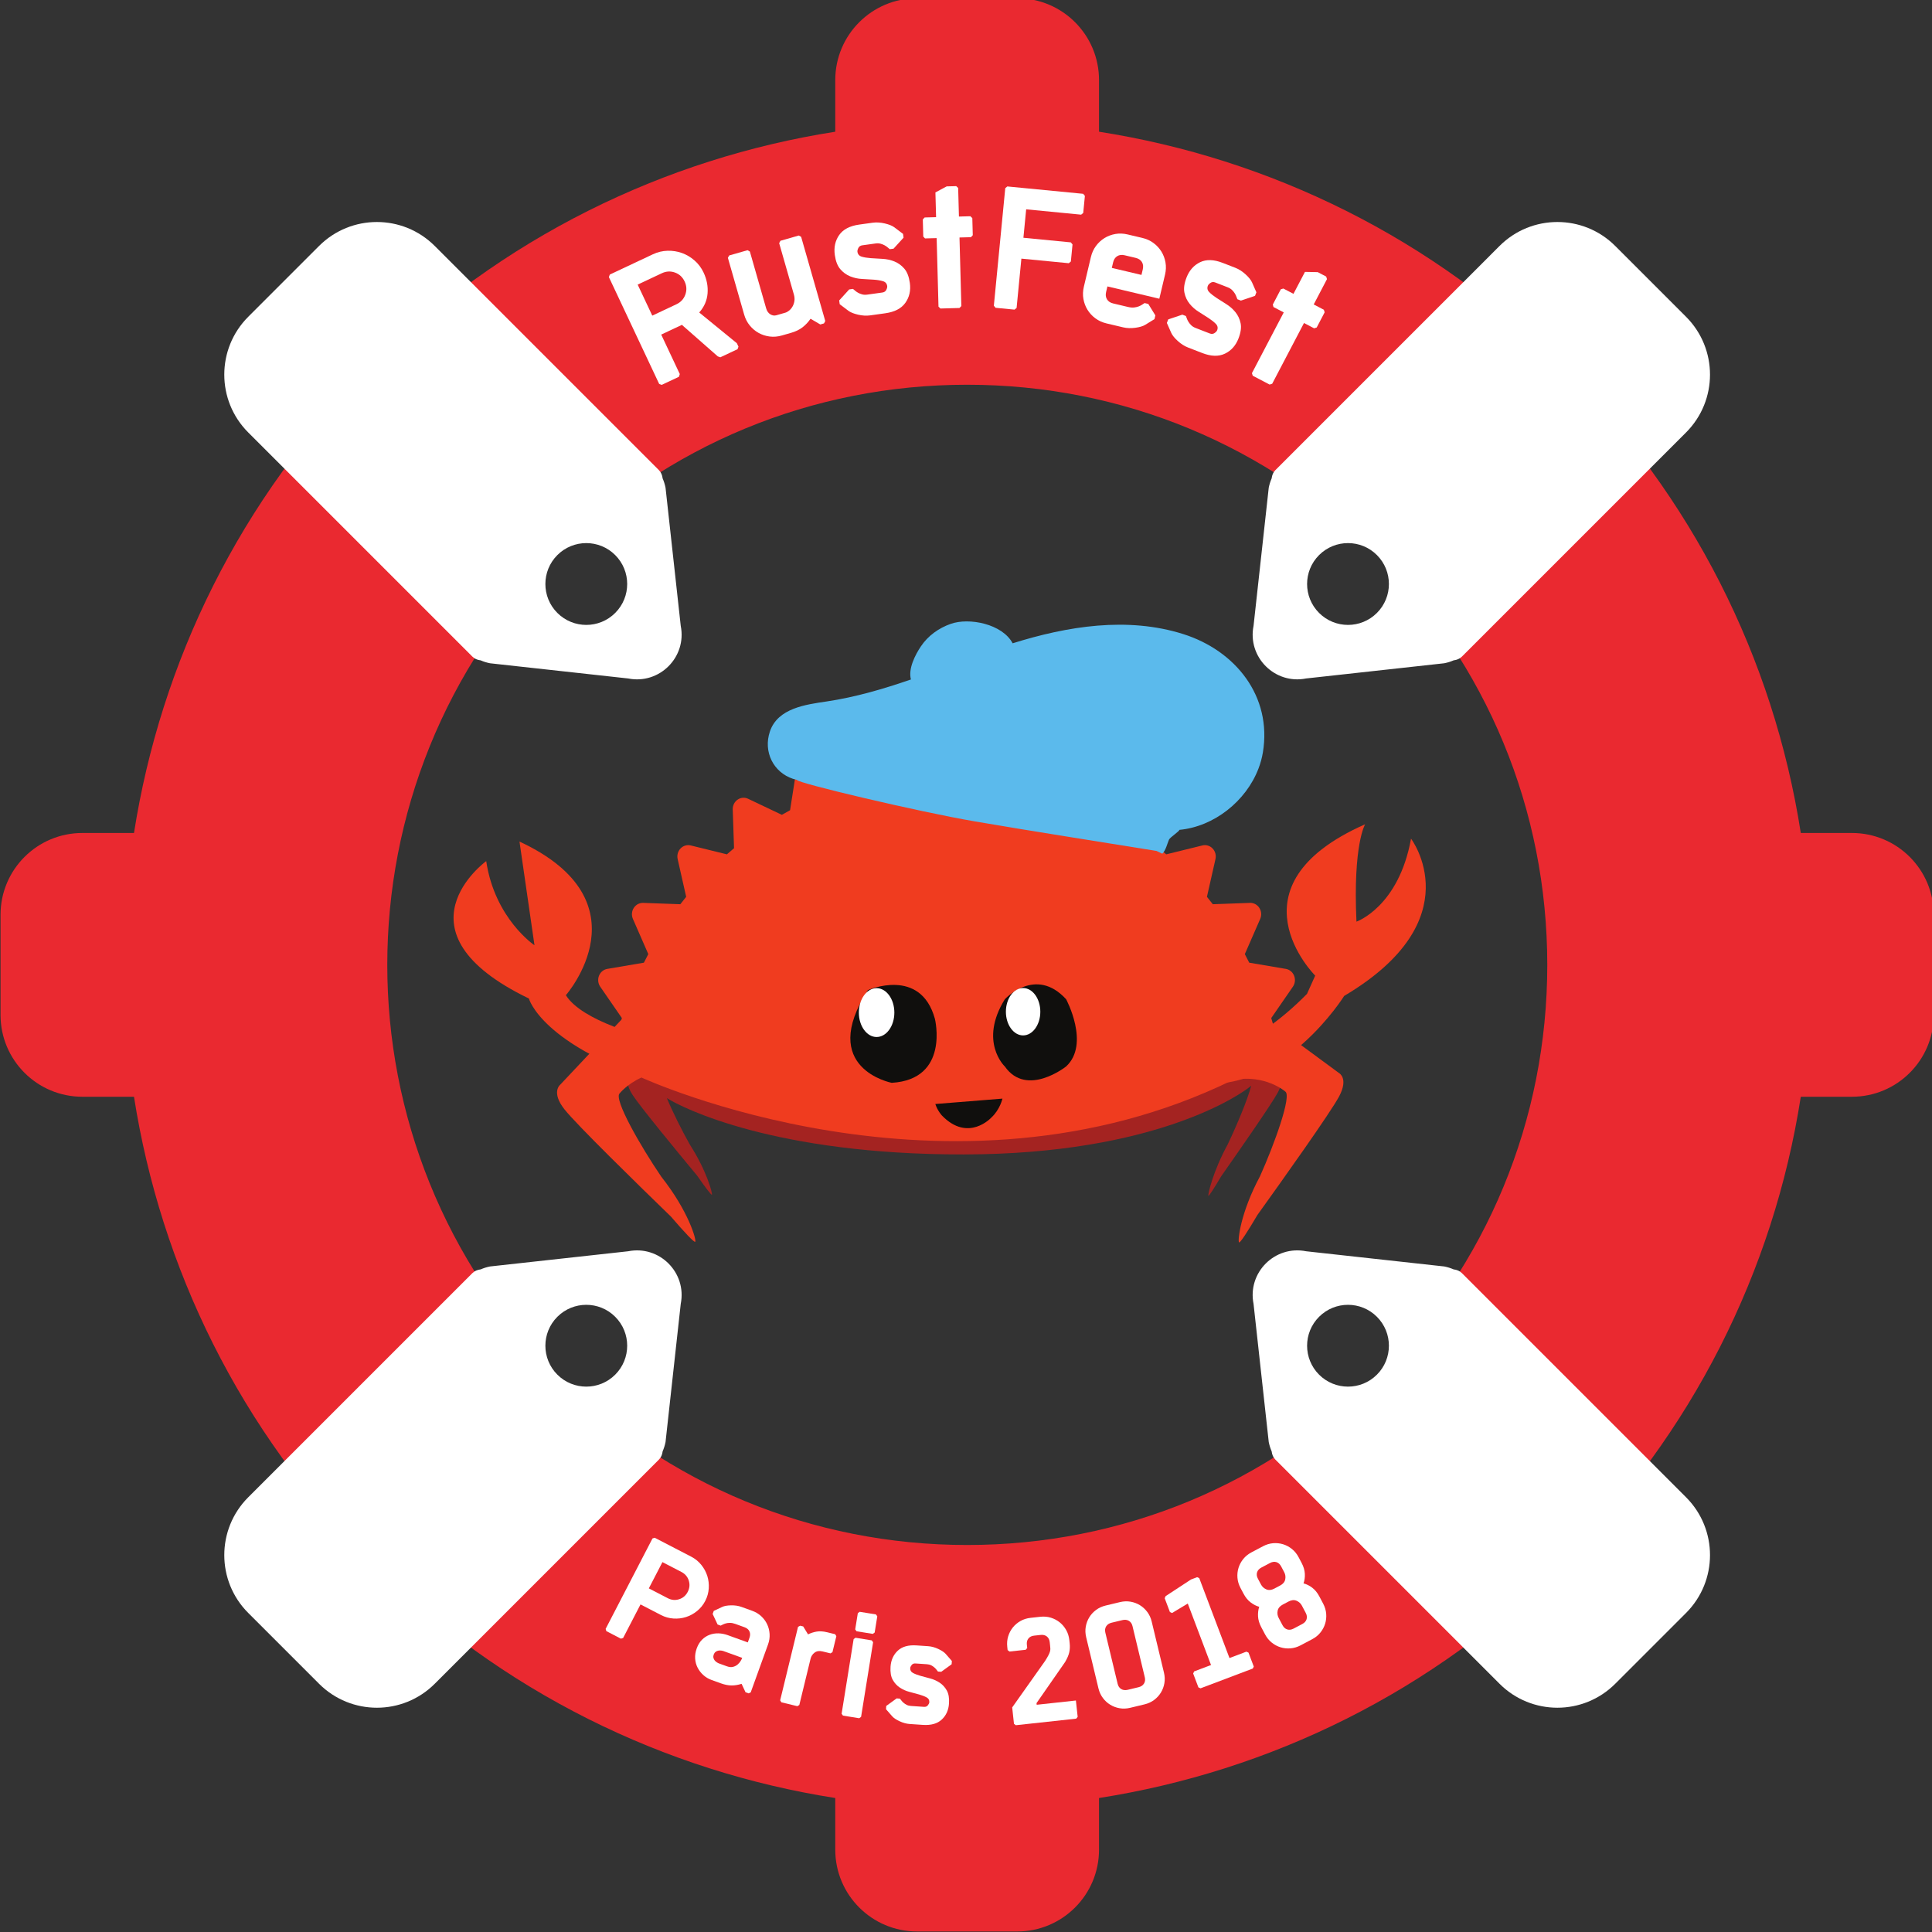
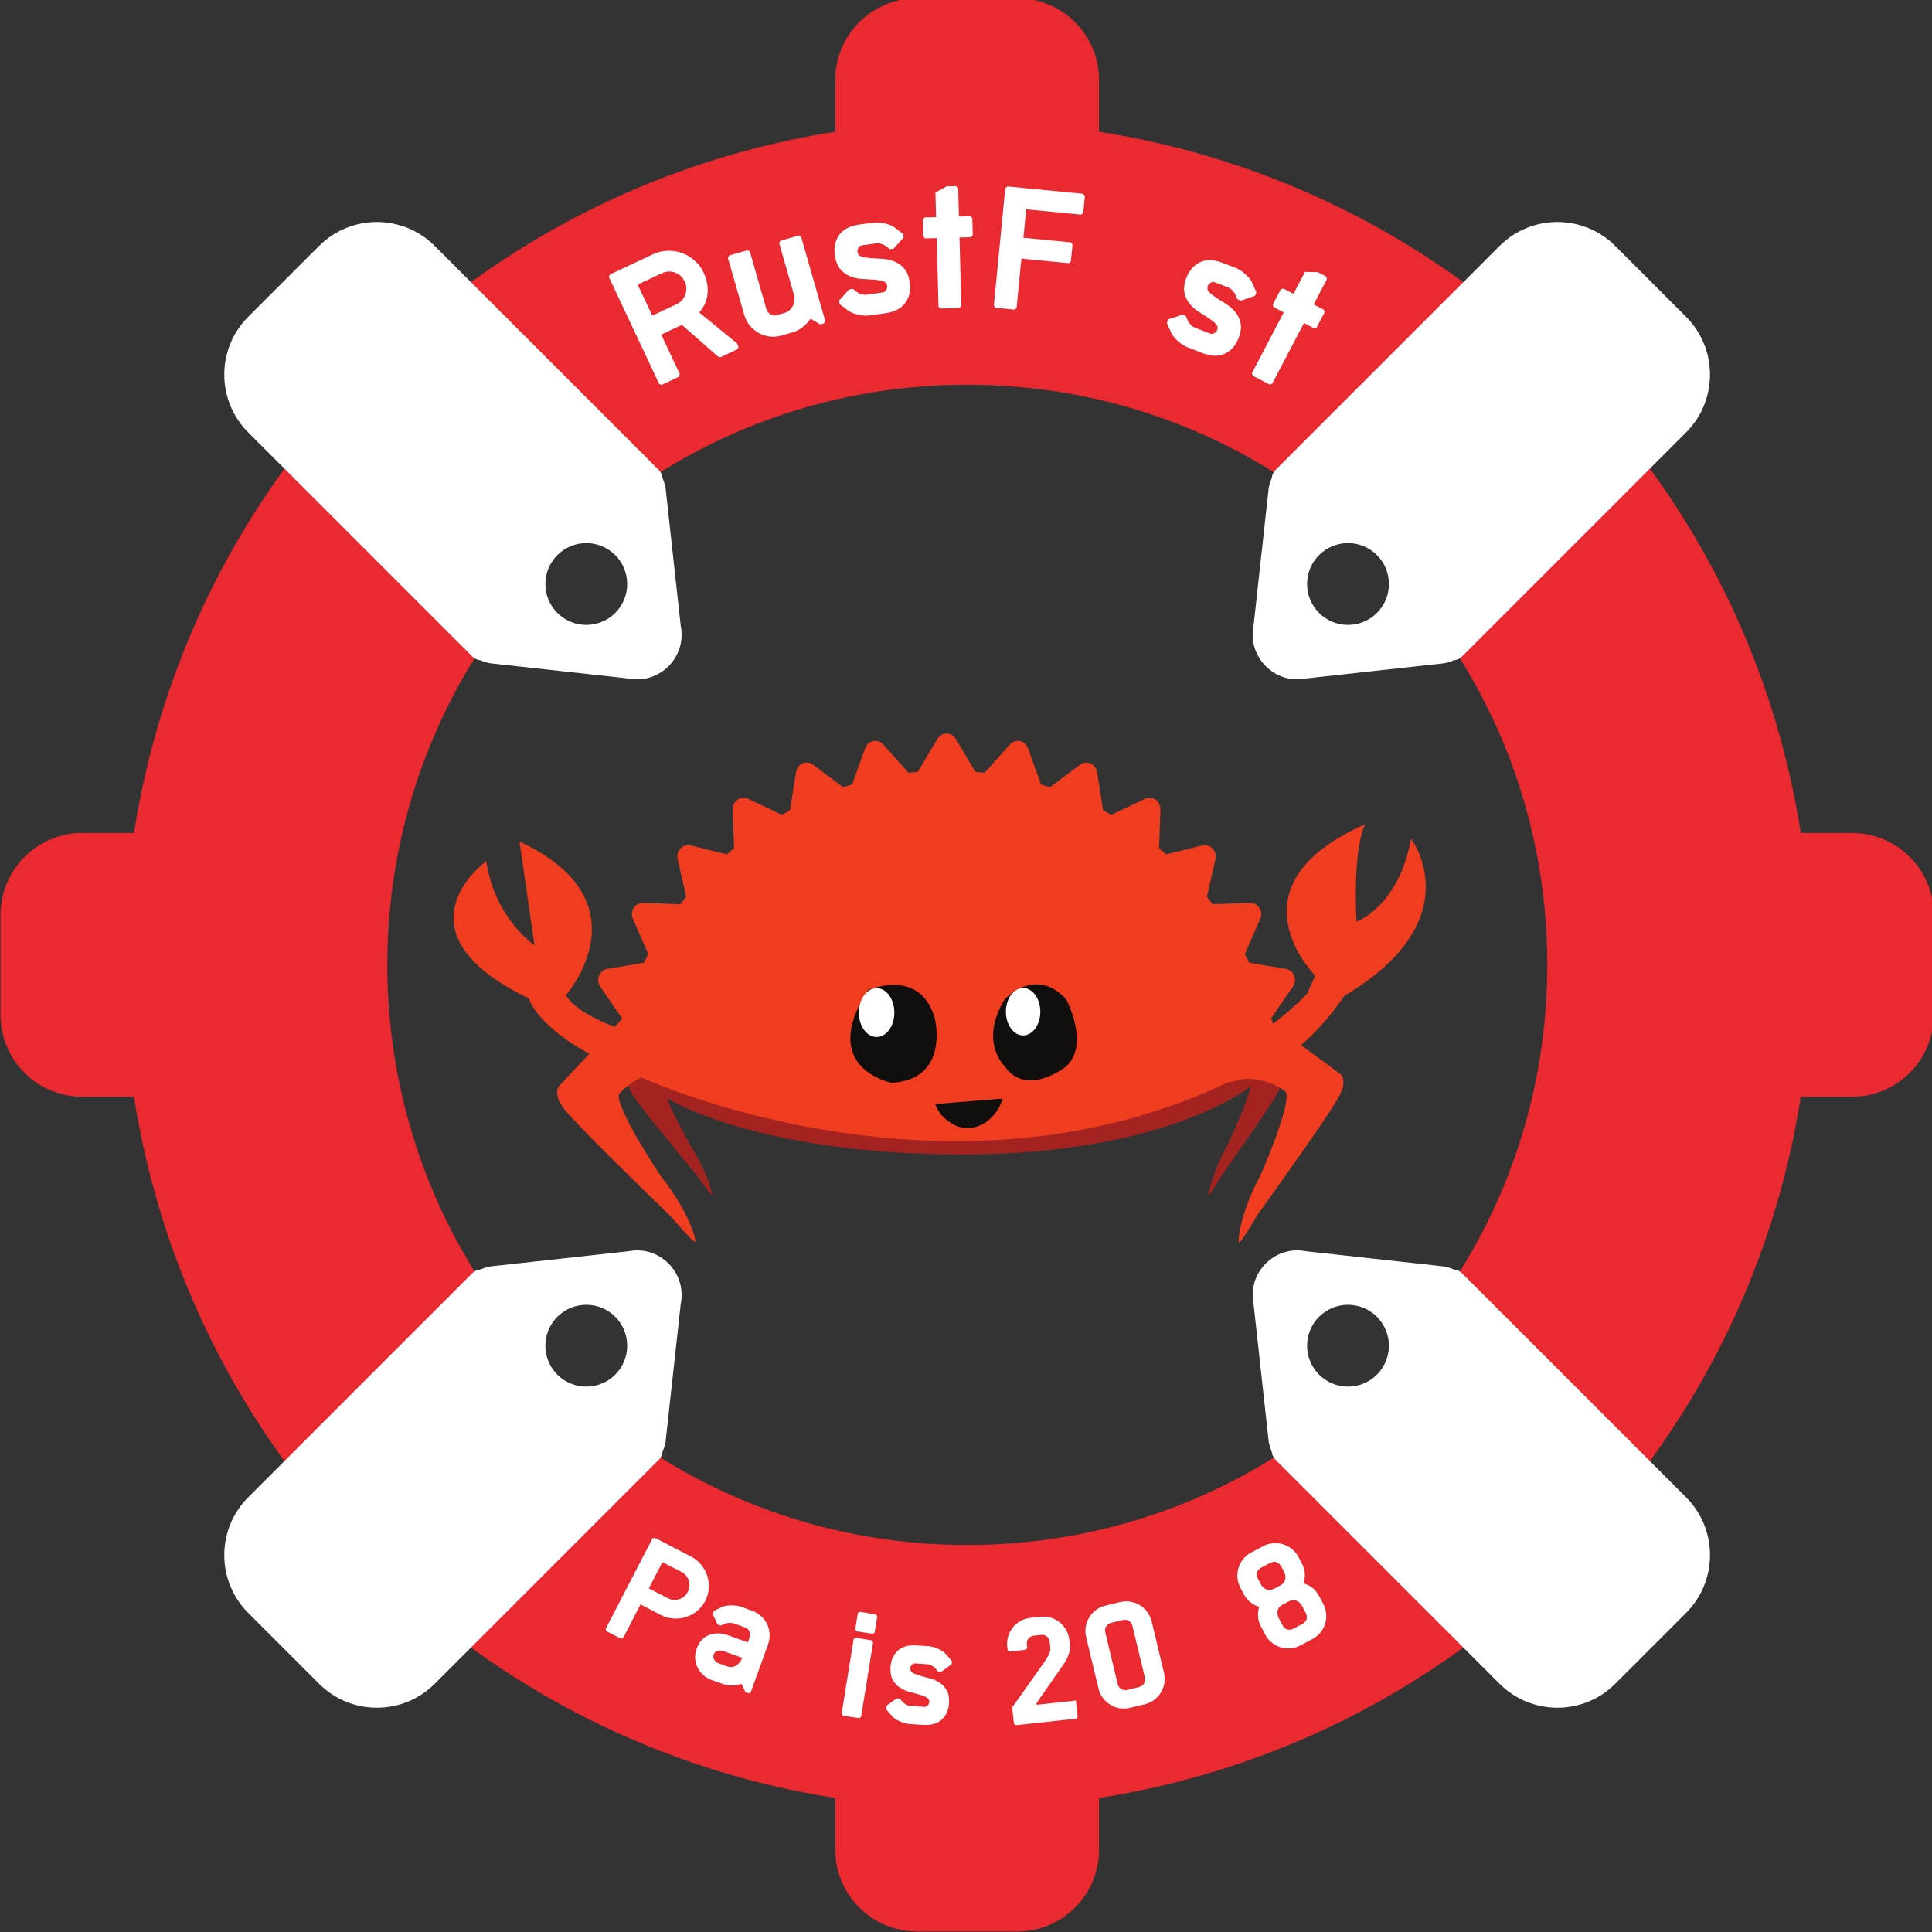
<svg xmlns="http://www.w3.org/2000/svg" id="svg8" version="1.1" viewBox="0 0 226.145 226.145" height="854.72" width="854.72">
  <rect x="0" y="0" width="226.145" height="226.145" fill="#333333" stroke="none" />
  <defs id="defs2">
    <clipPath id="clipPath4725" clipPathUnits="userSpaceOnUse">
      <path id="path4723" d="M 0,1194.972 H 1240.372 V 0 H 0 Z" />
    </clipPath>
    <clipPath id="clipPath851" clipPathUnits="userSpaceOnUse">
      <path id="path849" d="M 0,597.154 C 0,267.943 266.878,1.066 596.088,1.066 v 0 c 329.21,0 596.088,266.877 596.088,596.088 v 0 c 0,329.211 -266.878,596.088 -596.088,596.088 v 0 C 266.878,1193.242 0,926.365 0,597.154 m 395.733,0 c 0,110.653 89.702,200.355 200.355,200.355 v 0 c 110.653,0 200.355,-89.702 200.355,-200.355 v 0 c 0,-110.653 -89.702,-200.355 -200.355,-200.355 v 0 c -110.653,0 -200.355,89.702 -200.355,200.355" />
    </clipPath>
  </defs>
  <g transform="translate(176.486,24.742)" id="layer1">
    <g clip-path="url(#clipPath4725)" id="g4721" transform="matrix(0.353,0,0,-0.353,-275.278,298.993)">
      <g transform="translate(704.572,561.243)" id="g4727">
        <path id="path4729" style="fill:#a42321;fill-opacity:1;fill-rule:nonzero;stroke:none" d="m 0,0 -3.324,6.886 c 0.017,0.26 0.031,0.522 0.031,0.785 0,7.805 -8.117,14.997 -21.77,20.757 v -4.789 c -1.332,0.528 -2.718,1.043 -4.163,1.54 v 2.232 c -19.513,7.037 -48.563,11.503 -81.013,11.503 -28.351,0 -54.11,-3.409 -73.18,-8.963 v -7.777 0 9.413 c -19.538,-6.209 -31.651,-14.834 -31.651,-24.371 0,-1.503 0.303,-2.984 0.886,-4.437 l -1.99,-3.543 c 0,0 -1.595,-2.067 1.213,-6.431 2.476,-3.849 14.881,-18.911 21.428,-26.799 2.812,-4.044 4.72,-6.535 4.886,-6.294 0.263,0.381 -1.749,7.974 -7.333,16.636 -2.606,4.652 -5.719,10.816 -7.587,15.369 5.215,-3.302 35.856,-18.731 98.357,-18.668 63.875,0.063 92.267,20.057 95.383,22.78 -1.089,-4.375 -4.809,-13.225 -7.777,-19.449 -4.875,-8.901 -6.641,-16.651 -6.414,-17.034 0.144,-0.242 1.808,2.324 4.261,6.481 5.708,8.135 16.525,23.662 18.686,27.617 C 1.378,-2.072 0,0 0,0" />
      </g>
      <g transform="translate(723.869,561.282)" id="g4731">
        <path id="path4733" style="fill:#f03c1f;fill-opacity:1;fill-rule:nonzero;stroke:none" d="m 0,0 -21.846,16.092 c -0.205,0.716 -0.41,1.431 -0.622,2.142 l 7.176,10.395 c 0.732,1.058 0.88,2.432 0.404,3.638 -0.476,1.199 -1.518,2.059 -2.751,2.27 l -12.132,2.06 c -0.471,0.959 -0.963,1.903 -1.458,2.841 l 5.098,11.669 c 0.524,1.19 0.414,2.572 -0.281,3.65 -0.693,1.084 -1.869,1.718 -3.122,1.668 l -12.314,-0.447 c -0.637,0.83 -1.285,1.653 -1.945,2.46 l 2.829,12.509 c 0.287,1.27 -0.075,2.6 -0.96,3.523 -0.88,0.919 -2.158,1.3 -3.373,1.002 l -11.995,-2.949 c -0.776,0.686 -1.565,1.364 -2.364,2.028 l 0.431,12.842 c 0.047,1.299 -0.559,2.535 -1.6,3.256 -1.04,0.726 -2.36,0.835 -3.497,0.296 l -11.189,-5.32 c -0.901,0.518 -1.807,1.029 -2.723,1.525 l -1.977,12.655 c -0.201,1.281 -1.025,2.371 -2.181,2.868 -1.152,0.5 -2.471,0.338 -3.482,-0.423 l -9.976,-7.485 c -0.983,0.327 -1.969,0.639 -2.967,0.938 l -4.301,12 c -0.437,1.224 -1.445,2.122 -2.674,2.375 -1.226,0.25 -2.486,-0.175 -3.335,-1.124 l -8.398,-9.393 c -1.015,0.116 -2.031,0.222 -3.05,0.311 l -6.483,10.924 c -0.657,1.106 -1.817,1.779 -3.067,1.779 -1.247,0 -2.409,-0.673 -3.062,-1.779 l -6.485,-10.924 c -1.019,-0.089 -2.039,-0.195 -3.053,-0.311 l -8.397,9.393 c -0.851,0.949 -2.116,1.374 -3.337,1.124 -1.228,-0.257 -2.238,-1.151 -2.673,-2.375 l -4.304,-12 c -0.996,-0.299 -1.983,-0.614 -2.967,-0.938 l -9.972,7.485 c -1.015,0.764 -2.335,0.925 -3.489,0.423 -1.151,-0.497 -1.979,-1.587 -2.178,-2.868 l -1.979,-12.655 c -0.915,-0.496 -1.821,-1.004 -2.724,-1.525 l -11.188,5.32 c -1.136,0.541 -2.463,0.43 -3.498,-0.296 -1.039,-0.721 -1.646,-1.957 -1.599,-3.256 l 0.43,-12.842 c -0.797,-0.664 -1.585,-1.342 -2.366,-2.028 l -11.992,2.949 c -1.217,0.296 -2.495,-0.083 -3.376,-1.002 -0.887,-0.923 -1.247,-2.253 -0.961,-3.523 l 2.824,-12.509 c -0.655,-0.811 -1.303,-1.63 -1.939,-2.46 l -12.314,0.447 c -1.243,0.037 -2.429,-0.584 -3.123,-1.668 -0.696,-1.078 -0.801,-2.46 -0.283,-3.65 l 5.101,-11.669 c -0.495,-0.938 -0.988,-1.882 -1.462,-2.841 l -12.132,-2.06 c -1.233,-0.208 -2.272,-1.067 -2.752,-2.27 -0.475,-1.206 -0.321,-2.58 0.406,-3.638 l 7.177,-10.395 c -0.055,-0.183 -0.106,-0.369 -0.162,-0.553 l -20.29,-21.554 c 0,0 -3.11,-2.437 1.417,-8.164 3.992,-5.053 24.491,-25.082 35.317,-35.574 4.572,-5.328 7.705,-8.626 8.031,-8.341 0.517,0.453 -2.194,10.144 -11.2,21.516 -6.943,10.204 -15.953,25.895 -13.84,27.704 0,0 2.403,3.05 7.225,5.247 0.176,-0.141 -0.183,0.139 0,0 0,0 101.76,-46.942 196.153,-0.794 10.783,1.934 17.311,-3.842 17.311,-3.842 2.251,-1.306 -3.578,-17.441 -8.372,-28.122 -6.52,-12.128 -7.476,-21.592 -6.923,-21.92 0.349,-0.209 2.721,3.401 6.104,9.145 C -18.671,-35.384 -2.889,-13.206 0,-7.819 3.275,-1.712 0,0 0,0" />
      </g>
      <g transform="translate(679.379,567.304)" id="g4735">
        <path id="path4737" style="fill:#f03c1f;fill-opacity:1;fill-rule:nonzero;stroke:none" d="m 0,0 c 0,0 14.642,0.679 33.874,20.227 l 2.725,6.051 c 0,0 -29.85,29.694 16.553,50.19 0,0 -4.063,-6.639 -2.871,-32.288 0,0 13.991,4.859 18.093,27.516 0,0 20.408,-26.906 -22.165,-52.141 0,0 -19.972,-32.018 -48.128,-28.951 z" />
      </g>
      <g transform="translate(613.052,585.745)" id="g4739">
        <path id="path4741" style="fill:#100f0d;fill-opacity:1;fill-rule:nonzero;stroke:none" d="m 0,0 c 0,0 10.169,11.135 20.339,0 0,0 7.991,-14.848 0,-22.271 0,0 -13.075,-10.393 -20.339,0 0,0 -8.716,8.167 0,22.271" />
      </g>
      <g transform="translate(624.826,581.614)" id="g4743">
        <path id="path4745" style="fill:#ffffff;fill-opacity:1;fill-rule:nonzero;stroke:none" d="m 0,0 c 0,-4.335 -2.556,-7.851 -5.708,-7.851 -3.152,0 -5.708,3.516 -5.708,7.851 0,4.336 2.556,7.852 5.708,7.852 C -2.556,7.852 0,4.336 0,0" />
      </g>
      <g transform="translate(567.664,588.784)" id="g4747">
        <path id="path4749" style="fill:#100f0d;fill-opacity:1;fill-rule:nonzero;stroke:none" d="m 0,0 c 0,0 17.443,7.724 22.205,-9.516 0,0 4.987,-20.093 -14.326,-21.227 0,0 -24.626,4.743 -7.879,30.743" />
      </g>
      <g transform="translate(576.425,581.33)" id="g4751">
        <path id="path4753" style="fill:#ffffff;fill-opacity:1;fill-rule:nonzero;stroke:none" d="m 0,0 c 0,-4.472 -2.635,-8.098 -5.887,-8.098 -3.25,0 -5.886,3.626 -5.886,8.098 0,4.472 2.636,8.098 5.886,8.098 C -2.635,8.098 0,4.472 0,0" />
      </g>
      <g transform="translate(590.012,551.016)" id="g4755">
        <path id="path4757" style="fill:#100f0d;fill-opacity:1;fill-rule:nonzero;stroke:none" d="m 0,0 22.246,1.785 c 0,0 -0.754,-3.581 -3.657,-6.268 0,0 -7.651,-8.39 -16.429,0.697 0,0 -1.437,1.55 -2.16,3.786" />
      </g>
      <g transform="translate(500.937,571.607)" id="g4759">
-         <path id="path4761" style="fill:#f03c1f;fill-opacity:1;fill-rule:nonzero;stroke:none" d="m 0,0 c -0.184,0 -0.364,-0.014 -0.543,-0.028 -7.223,1.644 -27.526,6.934 -32.892,15.518 0,0 27.32,31.077 -15.38,50.942 l 4.972,-34.383 c 0,0 -13.163,8.797 -16.004,27.903 0,0 -32.055,-23.264 14.147,-45.559 0,0 4.191,-15.746 44.425,-28.308 l 0.029,0.119 c 0.405,-0.074 0.82,-0.119 1.246,-0.119 3.802,0 6.884,3.114 6.884,6.958 C 6.884,-3.115 3.802,0 0,0" />
+         <path id="path4761" style="fill:#f03c1f;fill-opacity:1;fill-rule:nonzero;stroke:none" d="m 0,0 c -0.184,0 -0.364,-0.014 -0.543,-0.028 -7.223,1.644 -27.526,6.934 -32.892,15.518 0,0 27.32,31.077 -15.38,50.942 l 4.972,-34.383 c 0,0 -13.163,8.797 -16.004,27.903 0,0 -32.055,-23.264 14.147,-45.559 0,0 4.191,-15.746 44.425,-28.308 c 0.405,-0.074 0.82,-0.119 1.246,-0.119 3.802,0 6.884,3.114 6.884,6.958 C 6.884,-3.115 3.802,0 0,0" />
      </g>
      <g transform="translate(554.013,684.503)" id="g4763">
-         <path id="path4765" style="fill:#5bbaec;fill-opacity:1;fill-rule:nonzero;stroke:none" d="m 0,0 c 9.568,1.429 18.797,4.146 27.909,7.283 -0.967,3.553 1.435,8.193 3.304,10.981 2.383,3.545 5.896,6.046 9.884,7.459 6.144,2.178 17.136,-0.027 20.54,-6.445 18.14,5.689 38.055,8.911 56.563,3.061 17.339,-5.483 29.495,-20.63 26.415,-39.237 -0.305,-1.839 -0.799,-3.646 -1.47,-5.385 -4.117,-10.78 -14.717,-19.227 -26.22,-20.3 0.062,-0.434 -3.136,-2.501 -3.449,-3.247 -0.598,-1.408 -1.051,-3.531 -2.207,-4.658 l -1.931,0.917 c -20.104,3.257 -40.232,6.371 -60.307,9.809 -18.64,3.19 -59.151,12.771 -58.887,13.739 l -1.328,0.36 c -6.502,2.139 -9.964,8.979 -7.656,15.746 C -16.209,-2.196 -6.888,-1.024 0,0" />
-       </g>
+         </g>
      <g transform="translate(736.587,461.127)" id="g4767">
        <path id="path4769" style="fill:#ea2930;fill-opacity:1;fill-rule:nonzero;stroke:none" d="m 0,0 c -36.333,-36.332 -84.641,-56.342 -136.025,-56.342 -51.384,0 -99.691,20.01 -136.024,56.342 -75.006,75.006 -75.006,197.047 0,272.053 36.333,36.333 84.64,56.342 136.024,56.342 51.384,0 99.692,-20.009 136.025,-56.342 C 36.333,235.719 56.343,187.41 56.343,136.026 56.343,84.644 36.333,36.335 0,0 m 157.367,179.757 h -16.959 c -9.07,58.132 -36.168,111.741 -78.565,154.138 -43.418,43.418 -97.674,69.538 -154.138,78.4 v 17.124 c 0,14.982 -12.146,27.128 -27.129,27.128 h -33.202 c -14.983,0 -27.129,-12.146 -27.129,-27.128 v -17.124 c -56.464,-8.862 -110.72,-34.982 -154.138,-78.4 -43.418,-43.418 -69.538,-97.673 -78.399,-154.138 h -17.125 c -14.982,0 -27.128,-12.147 -27.128,-27.129 v -33.202 c 0,-14.983 12.146,-27.129 27.128,-27.129 h 17.124 c 8.862,-56.465 34.982,-110.721 78.4,-154.138 43.418,-43.419 97.674,-69.539 154.138,-78.4 v -17.124 c 0,-14.983 12.146,-27.128 27.129,-27.128 h 33.202 c 14.983,0 27.129,12.145 27.129,27.128 v 17.124 c 56.464,8.861 110.72,34.981 154.138,78.4 42.397,42.397 69.495,96.006 78.565,154.138 h 16.959 c 14.983,0 27.128,12.146 27.128,27.129 v 33.202 c 0,14.982 -12.145,27.129 -27.128,27.129" />
      </g>
      <g transform="translate(496.156,812.435)" id="g4771">
        <path id="path4773" style="fill:#ffffff;fill-opacity:1;fill-rule:nonzero;stroke:none" d="m 0,0 8.001,3.766 c 1.448,0.681 2.434,1.75 2.958,3.208 0.524,1.456 0.447,2.908 -0.235,4.356 -0.682,1.448 -1.751,2.434 -3.208,2.959 -1.457,0.524 -2.909,0.445 -4.357,-0.236 l -8.001,-3.766 z m 28.577,-10.286 -0.303,-0.84 -5.714,-2.69 -0.841,0.302 -11.902,10.455 -6.858,-3.228 6.16,-13.087 -0.276,-0.898 -5.715,-2.69 -0.84,0.303 -16.678,35.433 0.303,0.841 L 0.2,20.34 c 1.562,0.735 3.182,1.124 4.86,1.17 1.677,0.045 3.273,-0.205 4.786,-0.749 1.513,-0.545 2.901,-1.369 4.165,-2.473 1.264,-1.104 2.264,-2.437 2.999,-3.999 1.076,-2.286 1.515,-4.604 1.319,-6.954 C 18.132,4.984 17.211,2.888 15.565,1.043 L 28.039,-9.143 Z" />
      </g>
      <g transform="translate(539.119,805.851)" id="g4775">
        <path id="path4777" style="fill:#ffffff;fill-opacity:1;fill-rule:nonzero;stroke:none" d="m 0,0 c -1.376,-0.395 -2.724,-0.507 -4.043,-0.337 -1.319,0.169 -2.538,0.565 -3.658,1.187 -1.12,0.62 -2.101,1.444 -2.943,2.474 -0.843,1.029 -1.46,2.232 -1.855,3.608 l -5.394,18.824 0.434,0.781 6.072,1.739 0.781,-0.432 L -5.212,9.02 C -4.945,8.088 -4.481,7.422 -3.818,7.021 -3.156,6.619 -2.501,6.512 -1.853,6.697 L 1.123,7.55 c 0.444,0.127 0.888,0.375 1.331,0.742 0.442,0.367 0.815,0.825 1.118,1.372 0.303,0.547 0.502,1.151 0.597,1.814 0.095,0.662 0.033,1.377 -0.188,2.147 l -4.872,17.002 0.433,0.781 6.073,1.74 L 6.396,32.715 14.399,4.783 13.966,4.002 12.751,3.654 9.514,5.552 C 8.774,4.463 7.895,3.521 6.874,2.726 5.854,1.929 4.574,1.311 3.036,0.87 Z" />
      </g>
      <g transform="translate(569.226,843.245)" id="g4779">
        <path id="path4781" style="fill:#ffffff;fill-opacity:1;fill-rule:nonzero;stroke:none" d="m 0,0 c 1.251,0.174 2.591,0.094 4.019,-0.239 1.427,-0.334 2.498,-0.77 3.21,-1.309 l 2.85,-2.155 0.174,-1.251 -3.32,-3.65 -1.251,-0.173 c -0.191,0.143 -0.42,0.335 -0.686,0.574 -0.267,0.239 -0.597,0.47 -0.989,0.692 -0.392,0.222 -0.843,0.404 -1.351,0.546 -0.509,0.142 -1.075,0.17 -1.701,0.083 l -4.38,-0.607 c -0.626,-0.087 -1.063,-0.382 -1.312,-0.884 -0.249,-0.503 -0.351,-0.921 -0.305,-1.254 0.116,-0.835 0.584,-1.376 1.405,-1.623 0.821,-0.247 1.832,-0.415 3.035,-0.503 1.203,-0.089 2.489,-0.165 3.858,-0.23 1.369,-0.065 2.685,-0.351 3.946,-0.856 1.259,-0.506 2.358,-1.299 3.295,-2.381 0.936,-1.081 1.549,-2.665 1.839,-4.751 0.347,-2.502 -0.146,-4.697 -1.479,-6.582 -1.332,-1.885 -3.563,-3.045 -6.691,-3.478 l -5.005,-0.695 c -1.251,-0.173 -2.592,-0.094 -4.019,0.24 -1.428,0.333 -2.498,0.769 -3.211,1.308 l -2.849,2.156 -0.174,1.251 3.32,3.649 1.251,0.174 c 0.189,-0.145 0.418,-0.336 0.686,-0.575 0.266,-0.24 0.596,-0.47 0.988,-0.692 0.392,-0.222 0.843,-0.404 1.352,-0.546 0.508,-0.142 1.076,-0.17 1.701,-0.083 l 5.005,0.695 c 0.626,0.087 1.063,0.38 1.312,0.883 0.25,0.502 0.352,0.92 0.305,1.254 -0.116,0.834 -0.584,1.375 -1.405,1.622 -0.821,0.247 -1.833,0.416 -3.035,0.504 -1.203,0.088 -2.489,0.165 -3.858,0.231 -1.37,0.064 -2.685,0.349 -3.945,0.855 -1.261,0.505 -2.359,1.299 -3.295,2.381 -0.938,1.081 -1.55,2.664 -1.839,4.75 -0.347,2.503 0.134,4.695 1.446,6.578 1.312,1.882 3.533,3.041 6.661,3.475 z" />
      </g>
      <g transform="translate(585.861,844.336)" id="g4783">
        <path id="path4785" style="fill:#ffffff;fill-opacity:1;fill-rule:nonzero;stroke:none" d="m 0,0 0.614,0.648 3.789,0.102 -0.221,8.209 3.737,1.996 3.158,0.085 0.648,-0.614 0.255,-9.472 3.789,0.103 0.648,-0.616 0.153,-5.682 -0.614,-0.649 -3.789,-0.101 0.612,-22.732 -0.614,-0.648 -6.314,-0.17 -0.649,0.614 L 4.59,-6.195 0.738,-6.299 0.153,-5.683 Z" />
      </g>
      <g transform="translate(609.418,815.725)" id="g4787">
        <path id="path4789" style="fill:#ffffff;fill-opacity:1;fill-rule:nonzero;stroke:none" d="m 0,0 3.783,38.979 0.689,0.568 25.148,-2.441 0.568,-0.689 -0.549,-5.658 -0.69,-0.569 -18.232,1.77 -0.915,-9.431 15.717,-1.525 0.568,-0.69 -0.549,-5.658 -0.69,-0.567 L 9.13,15.614 7.544,-0.732 6.854,-1.3 0.567,-0.689 Z" />
      </g>
      <g transform="translate(652.771,832.455)" id="g4791">
-         <path id="path4793" style="fill:#ffffff;fill-opacity:1;fill-rule:nonzero;stroke:none" d="m 0,0 c -0.943,0.224 -1.756,0.124 -2.44,-0.298 -0.684,-0.423 -1.138,-1.105 -1.361,-2.047 l -0.437,-1.844 9.834,-2.33 0.437,1.844 c 0.223,0.943 0.124,1.756 -0.298,2.44 -0.423,0.684 -1.105,1.138 -2.047,1.361 z m -6.002,-22.596 c -1.394,0.33 -2.624,0.892 -3.69,1.686 -1.068,0.793 -1.937,1.734 -2.609,2.825 -0.673,1.089 -1.124,2.289 -1.355,3.599 -0.231,1.309 -0.181,2.661 0.149,4.054 l 2.33,9.834 c 0.33,1.393 0.891,2.623 1.686,3.691 0.793,1.066 1.734,1.935 2.825,2.608 1.089,0.672 2.289,1.123 3.599,1.355 1.309,0.23 2.661,0.18 4.054,-0.15 L 5.904,5.742 C 7.297,5.412 8.527,4.85 9.594,4.056 10.661,3.262 11.53,2.32 12.203,1.231 c 0.672,-1.09 1.123,-2.29 1.355,-3.599 0.23,-1.31 0.18,-2.661 -0.149,-4.054 l -1.893,-7.99 -17.21,4.077 -0.437,-1.845 c -0.223,-0.942 -0.124,-1.756 0.298,-2.439 0.422,-0.685 1.104,-1.138 2.047,-1.361 l 4.917,-1.166 c 0.778,-0.184 1.469,-0.24 2.071,-0.166 0.601,0.074 1.118,0.201 1.55,0.379 0.432,0.179 0.802,0.372 1.111,0.581 0.309,0.208 0.565,0.374 0.768,0.5 l 1.229,-0.291 2.345,-3.801 -0.291,-1.23 -3.041,-1.876 c -0.76,-0.469 -1.868,-0.802 -3.32,-0.998 -1.453,-0.197 -2.794,-0.149 -4.024,0.142 z" />
-       </g>
+         </g>
      <g transform="translate(689.471,828.308)" id="g4795">
        <path id="path4797" style="fill:#ffffff;fill-opacity:1;fill-rule:nonzero;stroke:none" d="M 0,0 C 1.178,-0.457 2.309,-1.179 3.395,-2.164 4.479,-3.15 5.204,-4.052 5.564,-4.869 l 1.441,-3.27 -0.457,-1.177 -4.675,-1.574 -1.178,0.457 c -0.097,0.218 -0.204,0.496 -0.32,0.835 -0.117,0.339 -0.293,0.702 -0.527,1.086 -0.235,0.385 -0.54,0.763 -0.915,1.134 -0.376,0.371 -0.857,0.672 -1.446,0.9 l -4.122,1.6 c -0.589,0.229 -1.115,0.184 -1.577,-0.134 -0.462,-0.318 -0.754,-0.634 -0.875,-0.947 -0.306,-0.786 -0.16,-1.486 0.438,-2.102 0.596,-0.615 1.399,-1.253 2.407,-1.916 1.007,-0.662 2.093,-1.354 3.259,-2.078 1.164,-0.722 2.174,-1.612 3.03,-2.666 0.855,-1.054 1.429,-2.282 1.722,-3.683 0.292,-1.401 0.057,-3.082 -0.705,-5.045 -0.914,-2.356 -2.412,-4.033 -4.493,-5.032 -2.081,-0.999 -4.594,-0.927 -7.539,0.215 l -4.711,1.828 c -1.177,0.457 -2.31,1.178 -3.394,2.165 -1.086,0.985 -1.809,1.886 -2.169,2.704 l -1.442,3.269 0.457,1.178 4.676,1.573 1.178,-0.457 c 0.095,-0.218 0.202,-0.496 0.319,-0.835 0.116,-0.34 0.292,-0.701 0.528,-1.086 0.234,-0.385 0.539,-0.762 0.915,-1.134 0.374,-0.372 0.857,-0.671 1.446,-0.9 l 4.711,-1.827 c 0.589,-0.229 1.114,-0.185 1.576,0.133 0.462,0.317 0.754,0.633 0.876,0.948 0.305,0.784 0.158,1.485 -0.438,2.101 -0.598,0.615 -1.4,1.254 -2.407,1.917 -1.008,0.662 -2.095,1.354 -3.259,2.077 -1.166,0.723 -2.176,1.611 -3.031,2.666 -0.856,1.054 -1.429,2.283 -1.721,3.683 -0.293,1.401 -0.058,3.082 0.704,5.045 0.914,2.356 2.402,4.037 4.464,5.044 2.061,1.006 4.565,0.939 7.509,-0.204 z" />
      </g>
      <g transform="translate(704.559,821.153)" id="g4799">
        <path id="path4801" style="fill:#ffffff;fill-opacity:1;fill-rule:nonzero;stroke:none" d="m 0,0 0.853,0.267 3.357,-1.759 3.809,7.274 4.237,-0.079 2.798,-1.465 0.266,-0.852 -4.395,-8.394 3.357,-1.759 0.266,-0.852 -2.637,-5.036 -0.852,-0.267 -3.358,1.759 -10.549,-20.145 -0.852,-0.266 -5.596,2.929 -0.267,0.853 10.549,20.145 -3.413,1.788 -0.211,0.823 z" />
      </g>
      <g transform="translate(495.011,390.403)" id="g4803">
        <path id="path4805" style="fill:#ffffff;fill-opacity:1;fill-rule:nonzero;stroke:none" d="m 0,0 6.289,-3.259 c 1.225,-0.635 2.474,-0.751 3.748,-0.346 1.273,0.404 2.227,1.218 2.861,2.444 0.636,1.225 0.75,2.474 0.347,3.748 -0.405,1.272 -1.219,2.226 -2.444,2.862 L 4.512,8.707 Z m 1.213,16.553 0.735,0.233 12.094,-6.266 c 1.322,-0.685 2.437,-1.591 3.348,-2.717 0.909,-1.126 1.574,-2.35 1.994,-3.672 0.419,-1.321 0.582,-2.705 0.488,-4.15 -0.094,-1.444 -0.483,-2.828 -1.168,-4.15 -0.685,-1.322 -1.592,-2.438 -2.717,-3.348 -1.126,-0.91 -2.35,-1.574 -3.672,-1.994 -1.321,-0.42 -2.705,-0.583 -4.149,-0.488 -1.445,0.094 -2.829,0.483 -4.15,1.168 l -6.773,3.51 -5.765,-11.127 -0.734,-0.234 -4.838,2.507 -0.233,0.735 z" />
      </g>
      <g transform="translate(519.78,369.602)" id="g4807">
        <path id="path4809" style="fill:#ffffff;fill-opacity:1;fill-rule:nonzero;stroke:none" d="M 0,0 C -0.24,0.087 -0.517,0.147 -0.832,0.185 -1.147,0.221 -1.46,0.209 -1.771,0.147 -2.083,0.086 -2.375,-0.05 -2.644,-0.262 c -0.27,-0.212 -0.472,-0.506 -0.607,-0.881 -0.137,-0.376 -0.169,-0.731 -0.096,-1.066 0.072,-0.335 0.208,-0.625 0.409,-0.872 0.201,-0.246 0.434,-0.456 0.7,-0.629 0.265,-0.174 0.517,-0.303 0.757,-0.39 l 2.613,-0.943 c 0.751,-0.271 1.425,-0.332 2.021,-0.18 0.595,0.152 1.104,0.411 1.527,0.781 0.423,0.368 0.757,0.759 1.003,1.172 0.245,0.414 0.418,0.756 0.517,1.03 z m 9.519,13.361 c 1.161,-0.42 2.16,-1.022 2.997,-1.806 0.836,-0.786 1.488,-1.678 1.958,-2.678 0.469,-1 0.737,-2.072 0.807,-3.217 C 15.35,4.515 15.175,3.361 14.756,2.2 l -5.739,-15.885 -0.697,-0.327 -1.025,0.37 -1.31,2.79 c -1.135,-0.363 -2.243,-0.542 -3.322,-0.538 -1.08,0.004 -2.269,0.241 -3.567,0.71 l -3.075,1.111 c -1.024,0.37 -1.93,0.909 -2.717,1.619 -0.786,0.708 -1.418,1.525 -1.895,2.451 -0.476,0.925 -0.75,1.931 -0.821,3.02 -0.07,1.086 0.104,2.21 0.524,3.373 0.419,1.161 0.994,2.112 1.725,2.852 0.731,0.74 1.566,1.288 2.506,1.644 0.939,0.356 1.926,0.52 2.959,0.495 C -0.664,5.859 0.365,5.661 1.39,5.291 L 8.051,2.885 8.606,4.422 C 8.89,5.207 8.885,5.914 8.59,6.542 8.296,7.17 7.755,7.626 6.97,7.909 L 3.896,9.021 C 3.246,9.255 2.66,9.369 2.138,9.365 1.614,9.36 1.159,9.304 0.771,9.192 0.384,9.081 0.047,8.952 -0.238,8.805 -0.523,8.655 -0.759,8.538 -0.944,8.451 l -1.025,0.37 -1.637,3.489 0.371,1.024 2.79,1.31 c 0.697,0.327 1.678,0.502 2.943,0.529 1.264,0.026 2.409,-0.146 3.434,-0.516 z" />
      </g>
      <g transform="translate(549.976,369.097)" id="g4811">
-         <path id="path4813" style="fill:#ffffff;fill-opacity:1;fill-rule:nonzero;stroke:none" d="m 0,0 c -0.688,-0.525 -1.131,-1.192 -1.328,-2.004 l -3.734,-15.353 -0.658,-0.401 -5.294,1.287 -0.401,0.658 5.922,24.354 0.712,0.388 1.006,-0.245 1.602,-2.633 C -1.321,6.479 -0.388,6.785 0.629,6.968 1.645,7.15 2.824,7.079 4.166,6.753 L 6.812,6.108 7.213,5.451 5.926,0.156 5.268,-0.244 2.621,0.399 C 1.562,0.657 0.688,0.523 0,0" />
-       </g>
+         </g>
      <g transform="translate(564.311,382.182)" id="g4815">
        <path id="path4817" style="fill:#ffffff;fill-opacity:1;fill-rule:nonzero;stroke:none" d="M 0,0 0.625,0.451 6.003,-0.415 6.455,-1.04 5.588,-6.419 4.963,-6.87 l -5.379,0.866 -0.451,0.625 z m -1.387,-8.606 0.625,0.451 5.379,-0.866 0.451,-0.625 -3.986,-24.744 -0.625,-0.451 -5.379,0.866 -0.452,0.625 z" />
      </g>
      <g transform="translate(587.635,371.229)" id="g4819">
        <path id="path4821" style="fill:#ffffff;fill-opacity:1;fill-rule:nonzero;stroke:none" d="M 0,0 C 1.087,-0.073 2.204,-0.377 3.352,-0.909 4.498,-1.442 5.326,-1.998 5.833,-2.578 L 7.86,-4.899 7.787,-5.986 4.341,-8.484 3.254,-8.411 c -0.135,0.154 -0.295,0.356 -0.478,0.606 -0.183,0.248 -0.422,0.501 -0.713,0.758 -0.292,0.256 -0.641,0.488 -1.045,0.698 -0.405,0.209 -0.878,0.333 -1.422,0.37 l -3.805,0.256 C -4.753,-5.686 -5.174,-5.857 -5.473,-6.237 -5.771,-6.618 -5.931,-6.953 -5.95,-7.243 -6,-7.969 -5.7,-8.507 -5.049,-8.86 c 0.649,-0.354 1.474,-0.673 2.474,-0.959 1,-0.286 2.072,-0.577 3.218,-0.872 1.145,-0.296 2.205,-0.769 3.18,-1.417 0.975,-0.649 1.763,-1.511 2.365,-2.59 0.6,-1.078 0.839,-2.524 0.717,-4.335 -0.147,-2.174 -0.948,-3.941 -2.405,-5.298 -1.458,-1.358 -3.545,-1.945 -6.263,-1.762 l -4.349,0.294 c -1.087,0.073 -2.205,0.376 -3.351,0.909 -1.148,0.533 -1.975,1.089 -2.481,1.669 l -2.028,2.322 0.074,1.087 3.445,2.498 1.087,-0.074 c 0.135,-0.155 0.294,-0.356 0.478,-0.605 0.182,-0.25 0.421,-0.502 0.713,-0.758 0.292,-0.258 0.64,-0.49 1.045,-0.699 0.404,-0.21 0.879,-0.332 1.422,-0.369 l 4.349,-0.294 c 0.544,-0.036 0.965,0.134 1.263,0.515 0.299,0.38 0.458,0.715 0.478,1.005 0.049,0.725 -0.252,1.264 -0.901,1.617 -0.65,0.354 -1.475,0.674 -2.475,0.959 -1,0.287 -2.072,0.578 -3.217,0.873 -1.145,0.296 -2.206,0.768 -3.181,1.416 -0.976,0.649 -1.764,1.512 -2.364,2.59 -0.601,1.078 -0.84,2.523 -0.718,4.335 0.147,2.175 0.94,3.942 2.379,5.301 1.438,1.358 3.517,1.946 6.235,1.763 z" />
      </g>
      <g transform="translate(613.864,371.023)" id="g4823">
        <path id="path4825" style="fill:#ffffff;fill-opacity:1;fill-rule:nonzero;stroke:none" d="m 0,0 c -0.133,1.228 -0.032,2.39 0.307,3.486 0.337,1.096 0.851,2.075 1.544,2.936 0.691,0.86 1.537,1.573 2.535,2.139 0.998,0.564 2.111,0.914 3.339,1.047 l 3.25,0.354 c 1.227,0.133 2.389,0.03 3.486,-0.307 C 15.557,9.317 16.535,8.803 17.396,8.11 18.257,7.418 18.969,6.573 19.535,5.575 20.1,4.577 20.45,3.464 20.583,2.236 l 0.118,-1.083 c 0.113,-1.048 0.065,-2.039 -0.143,-2.974 -0.209,-0.937 -0.668,-2.01 -1.377,-3.219 l -9.479,-13.635 0.059,-0.542 12.999,1.412 0.589,-5.416 -0.483,-0.6 -20.041,-2.178 -0.6,0.483 -0.589,5.416 10.928,15.437 c 0.467,0.744 0.821,1.35 1.063,1.814 0.242,0.465 0.416,0.876 0.524,1.236 0.106,0.358 0.152,0.692 0.138,1.001 -0.016,0.308 -0.045,0.662 -0.088,1.059 L 14.083,1.53 c -0.09,0.83 -0.405,1.463 -0.946,1.898 -0.54,0.434 -1.226,0.607 -2.056,0.516 L 8.914,3.709 C 8.083,3.619 7.451,3.304 7.017,2.763 6.582,2.223 6.41,1.537 6.5,0.707 l 0.118,-1.084 -0.483,-0.601 -5.417,-0.587 -0.6,0.482 z" />
      </g>
      <g transform="translate(648.457,379.017)" id="g4827">
        <path id="path4829" style="fill:#ffffff;fill-opacity:1;fill-rule:nonzero;stroke:none" d="m 0,0 c -0.812,-0.195 -1.409,-0.591 -1.788,-1.187 -0.38,-0.595 -0.472,-1.299 -0.277,-2.111 l 4.071,-16.953 c 0.196,-0.812 0.597,-1.397 1.206,-1.755 0.609,-0.358 1.319,-0.439 2.132,-0.245 l 3.603,0.865 c 0.812,0.196 1.407,0.591 1.788,1.187 0.38,0.595 0.473,1.299 0.277,2.111 L 6.94,-1.135 C 6.746,-0.323 6.343,0.263 5.734,0.621 5.125,0.979 4.415,1.061 3.603,0.865 Z m -8.423,-4.825 c -0.288,1.2 -0.335,2.366 -0.139,3.497 0.195,1.13 0.581,2.165 1.159,3.107 0.576,0.942 1.323,1.756 2.242,2.445 0.918,0.686 1.978,1.174 3.179,1.463 L 2.786,6.833 C 3.986,7.121 5.151,7.167 6.282,6.972 7.413,6.775 8.448,6.39 9.39,5.813 10.332,5.235 11.146,4.488 11.834,3.57 12.521,2.651 13.01,1.593 13.298,0.393 l 4.072,-16.954 c 0.288,-1.201 0.334,-2.367 0.139,-3.497 -0.196,-1.13 -0.582,-2.166 -1.158,-3.107 -0.578,-0.942 -1.325,-1.757 -2.243,-2.444 -0.919,-0.688 -1.979,-1.175 -3.179,-1.464 l -4.768,-1.145 c -1.201,-0.289 -2.366,-0.336 -3.496,-0.139 -1.131,0.195 -2.167,0.581 -3.108,1.159 -0.942,0.576 -1.757,1.323 -2.444,2.242 -0.688,0.918 -1.175,1.977 -1.464,3.179 z" />
      </g>
      <g transform="translate(675.51,362.165)" id="g4831">
-         <path id="path4833" style="fill:#ffffff;fill-opacity:1;fill-rule:nonzero;stroke:none" d="m 0,0 0.317,0.702 5.606,2.119 -7.709,20.385 -5.22,-3.139 -0.702,0.317 -1.735,4.587 0.317,0.702 8.402,5.508 2.038,0.77 0.703,-0.316 10.021,-26.5 5.606,2.119 L 18.346,6.937 20.1,2.3 19.764,1.648 2.437,-4.904 1.734,-4.587 Z" />
-       </g>
+         </g>
      <g transform="translate(703.857,380.61)" id="g4835">
        <path id="path4837" style="fill:#ffffff;fill-opacity:1;fill-rule:nonzero;stroke:none" d="m 0,0 1.274,-2.408 c 0.391,-0.738 0.917,-1.21 1.58,-1.414 0.663,-0.204 1.363,-0.111 2.102,0.28 l 2.89,1.528 c 0.737,0.391 1.209,0.917 1.413,1.58 0.204,0.663 0.112,1.364 -0.28,2.102 L 7.706,4.076 C 7.315,4.814 6.722,5.354 5.926,5.692 5.13,6.032 4.251,5.947 3.288,5.437 L 1.361,4.418 C 0.398,3.909 -0.167,3.229 -0.334,2.381 -0.502,1.531 -0.39,0.738 0,0 m 0.485,10.735 c 0.963,0.509 1.529,1.188 1.696,2.037 0.168,0.849 0.056,1.642 -0.335,2.381 L 0.827,17.08 c -0.39,0.737 -0.917,1.209 -1.58,1.413 -0.663,0.204 -1.363,0.111 -2.101,-0.279 l -2.89,-1.528 c -0.739,-0.392 -1.21,-0.918 -1.414,-1.581 -0.204,-0.663 -0.111,-1.364 0.28,-2.101 l 1.019,-1.927 C -5.468,10.338 -4.875,9.8 -4.08,9.461 -3.284,9.121 -2.404,9.206 -1.441,9.716 Z M -12.658,9.946 c -0.577,1.091 -0.912,2.208 -1.003,3.353 -0.091,1.142 0.026,2.242 0.351,3.298 0.325,1.055 0.847,2.03 1.566,2.924 0.719,0.894 1.624,1.629 2.716,2.208 l 3.853,2.038 c 1.091,0.577 2.209,0.911 3.352,1.003 1.144,0.089 2.243,-0.027 3.299,-0.352 1.055,-0.325 2.029,-0.848 2.923,-1.565 0.894,-0.72 1.63,-1.625 2.207,-2.716 L 7.625,18.21 C 8.271,16.99 8.624,15.8 8.682,14.64 8.742,13.479 8.596,12.415 8.244,11.449 9.241,11.195 10.202,10.718 11.128,10.017 12.054,9.313 12.84,8.354 13.485,7.134 L 14.759,4.726 C 15.336,3.634 15.67,2.516 15.762,1.373 15.853,0.229 15.736,-0.87 15.411,-1.926 15.085,-2.981 14.564,-3.956 13.845,-4.85 13.126,-5.744 12.221,-6.479 11.129,-7.057 L 7.277,-9.095 c -1.092,-0.577 -2.21,-0.912 -3.353,-1.003 -1.144,-0.091 -2.243,0.026 -3.298,0.351 -1.056,0.325 -2.03,0.847 -2.924,1.566 -0.894,0.718 -1.63,1.624 -2.207,2.716 l -1.274,2.408 c -0.645,1.22 -0.997,2.41 -1.057,3.571 -0.059,1.16 0.071,2.215 0.391,3.165 -0.965,0.269 -1.91,0.756 -2.837,1.458 -0.926,0.702 -1.711,1.662 -2.357,2.883 z" />
      </g>
      <g transform="translate(483.863,461.273)" id="g4839">
        <path id="path4841" style="fill:#ffffff;fill-opacity:1;fill-rule:nonzero;stroke:none" d="m 0,0 c -5.297,-5.298 -13.885,-5.298 -19.183,0 -5.297,5.297 -5.297,13.886 0,19.183 5.298,5.296 13.886,5.296 19.183,0 C 5.297,13.886 5.297,5.297 0,0 m 4.286,40.911 -45.812,-5.04 c -1.098,-0.22 -2.129,-0.547 -3.092,-0.966 -1.076,-0.123 -2.026,-0.523 -2.741,-1.239 L -87.047,-6.021 v 0 l -5.97,-5.97 -9.507,-9.507 -19.158,-19.158 c -10.594,-10.595 -10.594,-27.772 0,-38.365 l 23.477,-23.478 c 10.595,-10.595 27.772,-10.595 38.366,0 l 28.666,28.665 45.656,45.657 c 0.716,0.716 1.117,1.665 1.24,2.741 0.419,0.963 0.746,1.995 0.966,3.092 l 5.04,45.812 C 23.803,33.84 14.658,42.985 4.286,40.911" />
      </g>
      <g transform="translate(736.443,713.853)" id="g4843">
        <path id="path4845" style="fill:#ffffff;fill-opacity:1;fill-rule:nonzero;stroke:none" d="m 0,0 c -5.297,-5.297 -13.885,-5.297 -19.183,0 -5.297,5.297 -5.297,13.886 0,19.183 5.298,5.297 13.886,5.297 19.183,0 C 5.297,13.886 5.297,5.297 0,0 m 102.5,98.205 -23.478,23.478 c -10.595,10.593 -27.772,10.593 -38.366,0 L 21.498,102.524 6.021,87.048 -33.666,47.36 c -0.716,-0.716 -1.117,-1.666 -1.24,-2.742 -0.419,-0.963 -0.746,-1.994 -0.966,-3.092 l -5.039,-45.811 c -2.074,-10.372 7.071,-19.518 17.443,-17.444 l 45.812,5.041 c 1.097,0.219 2.129,0.546 3.092,0.965 1.075,0.123 2.025,0.524 2.741,1.24 L 67.865,25.204 83.341,40.681 102.5,59.839 c 10.594,10.595 10.594,27.771 0,38.366" />
      </g>
      <g transform="translate(483.863,713.853)" id="g4847">
        <path id="path4849" style="fill:#ffffff;fill-opacity:1;fill-rule:nonzero;stroke:none" d="m 0,0 c -5.297,-5.297 -13.885,-5.297 -19.183,0 -5.297,5.297 -5.297,13.886 0,19.183 5.298,5.297 13.886,5.297 19.183,0 C 5.297,13.886 5.297,5.297 0,0 m 21.729,-4.285 -5.04,45.811 c -0.22,1.098 -0.547,2.129 -0.966,3.092 -0.123,1.076 -0.524,2.026 -1.24,2.742 l -45.656,45.657 -28.666,28.666 c -10.594,10.593 -27.771,10.593 -38.366,0 l -23.477,-23.478 c -10.594,-10.595 -10.594,-27.771 0,-38.366 l 19.158,-19.158 9.507,-9.507 5.97,-5.97 v 0 l 39.688,-39.687 c 0.715,-0.716 1.665,-1.117 2.741,-1.24 0.963,-0.419 1.994,-0.746 3.092,-0.965 l 45.812,-5.041 c 10.372,-2.074 19.517,7.072 17.443,17.444" />
      </g>
      <g transform="translate(736.443,461.273)" id="g4851">
        <path id="path4853" style="fill:#ffffff;fill-opacity:1;fill-rule:nonzero;stroke:none" d="m 0,0 c -5.297,-5.298 -13.885,-5.298 -19.183,0 -5.297,5.297 -5.297,13.886 0,19.183 5.298,5.296 13.886,5.296 19.183,0 C 5.297,13.886 5.297,5.297 0,0 M 102.5,-40.656 83.341,-21.498 67.865,-6.021 28.177,33.666 c -0.716,0.716 -1.666,1.116 -2.741,1.239 -0.963,0.419 -1.995,0.746 -3.092,0.966 l -45.812,5.04 C -33.84,42.985 -42.985,33.84 -40.911,23.468 l 5.039,-45.812 c 0.22,-1.097 0.547,-2.129 0.966,-3.092 0.123,-1.076 0.524,-2.025 1.24,-2.741 l 39.687,-39.688 15.477,-15.476 19.158,-19.158 c 10.594,-10.595 27.771,-10.595 38.366,0 l 23.478,23.478 c 10.594,10.593 10.594,27.77 0,38.365" />
      </g>
    </g>
  </g>
</svg>